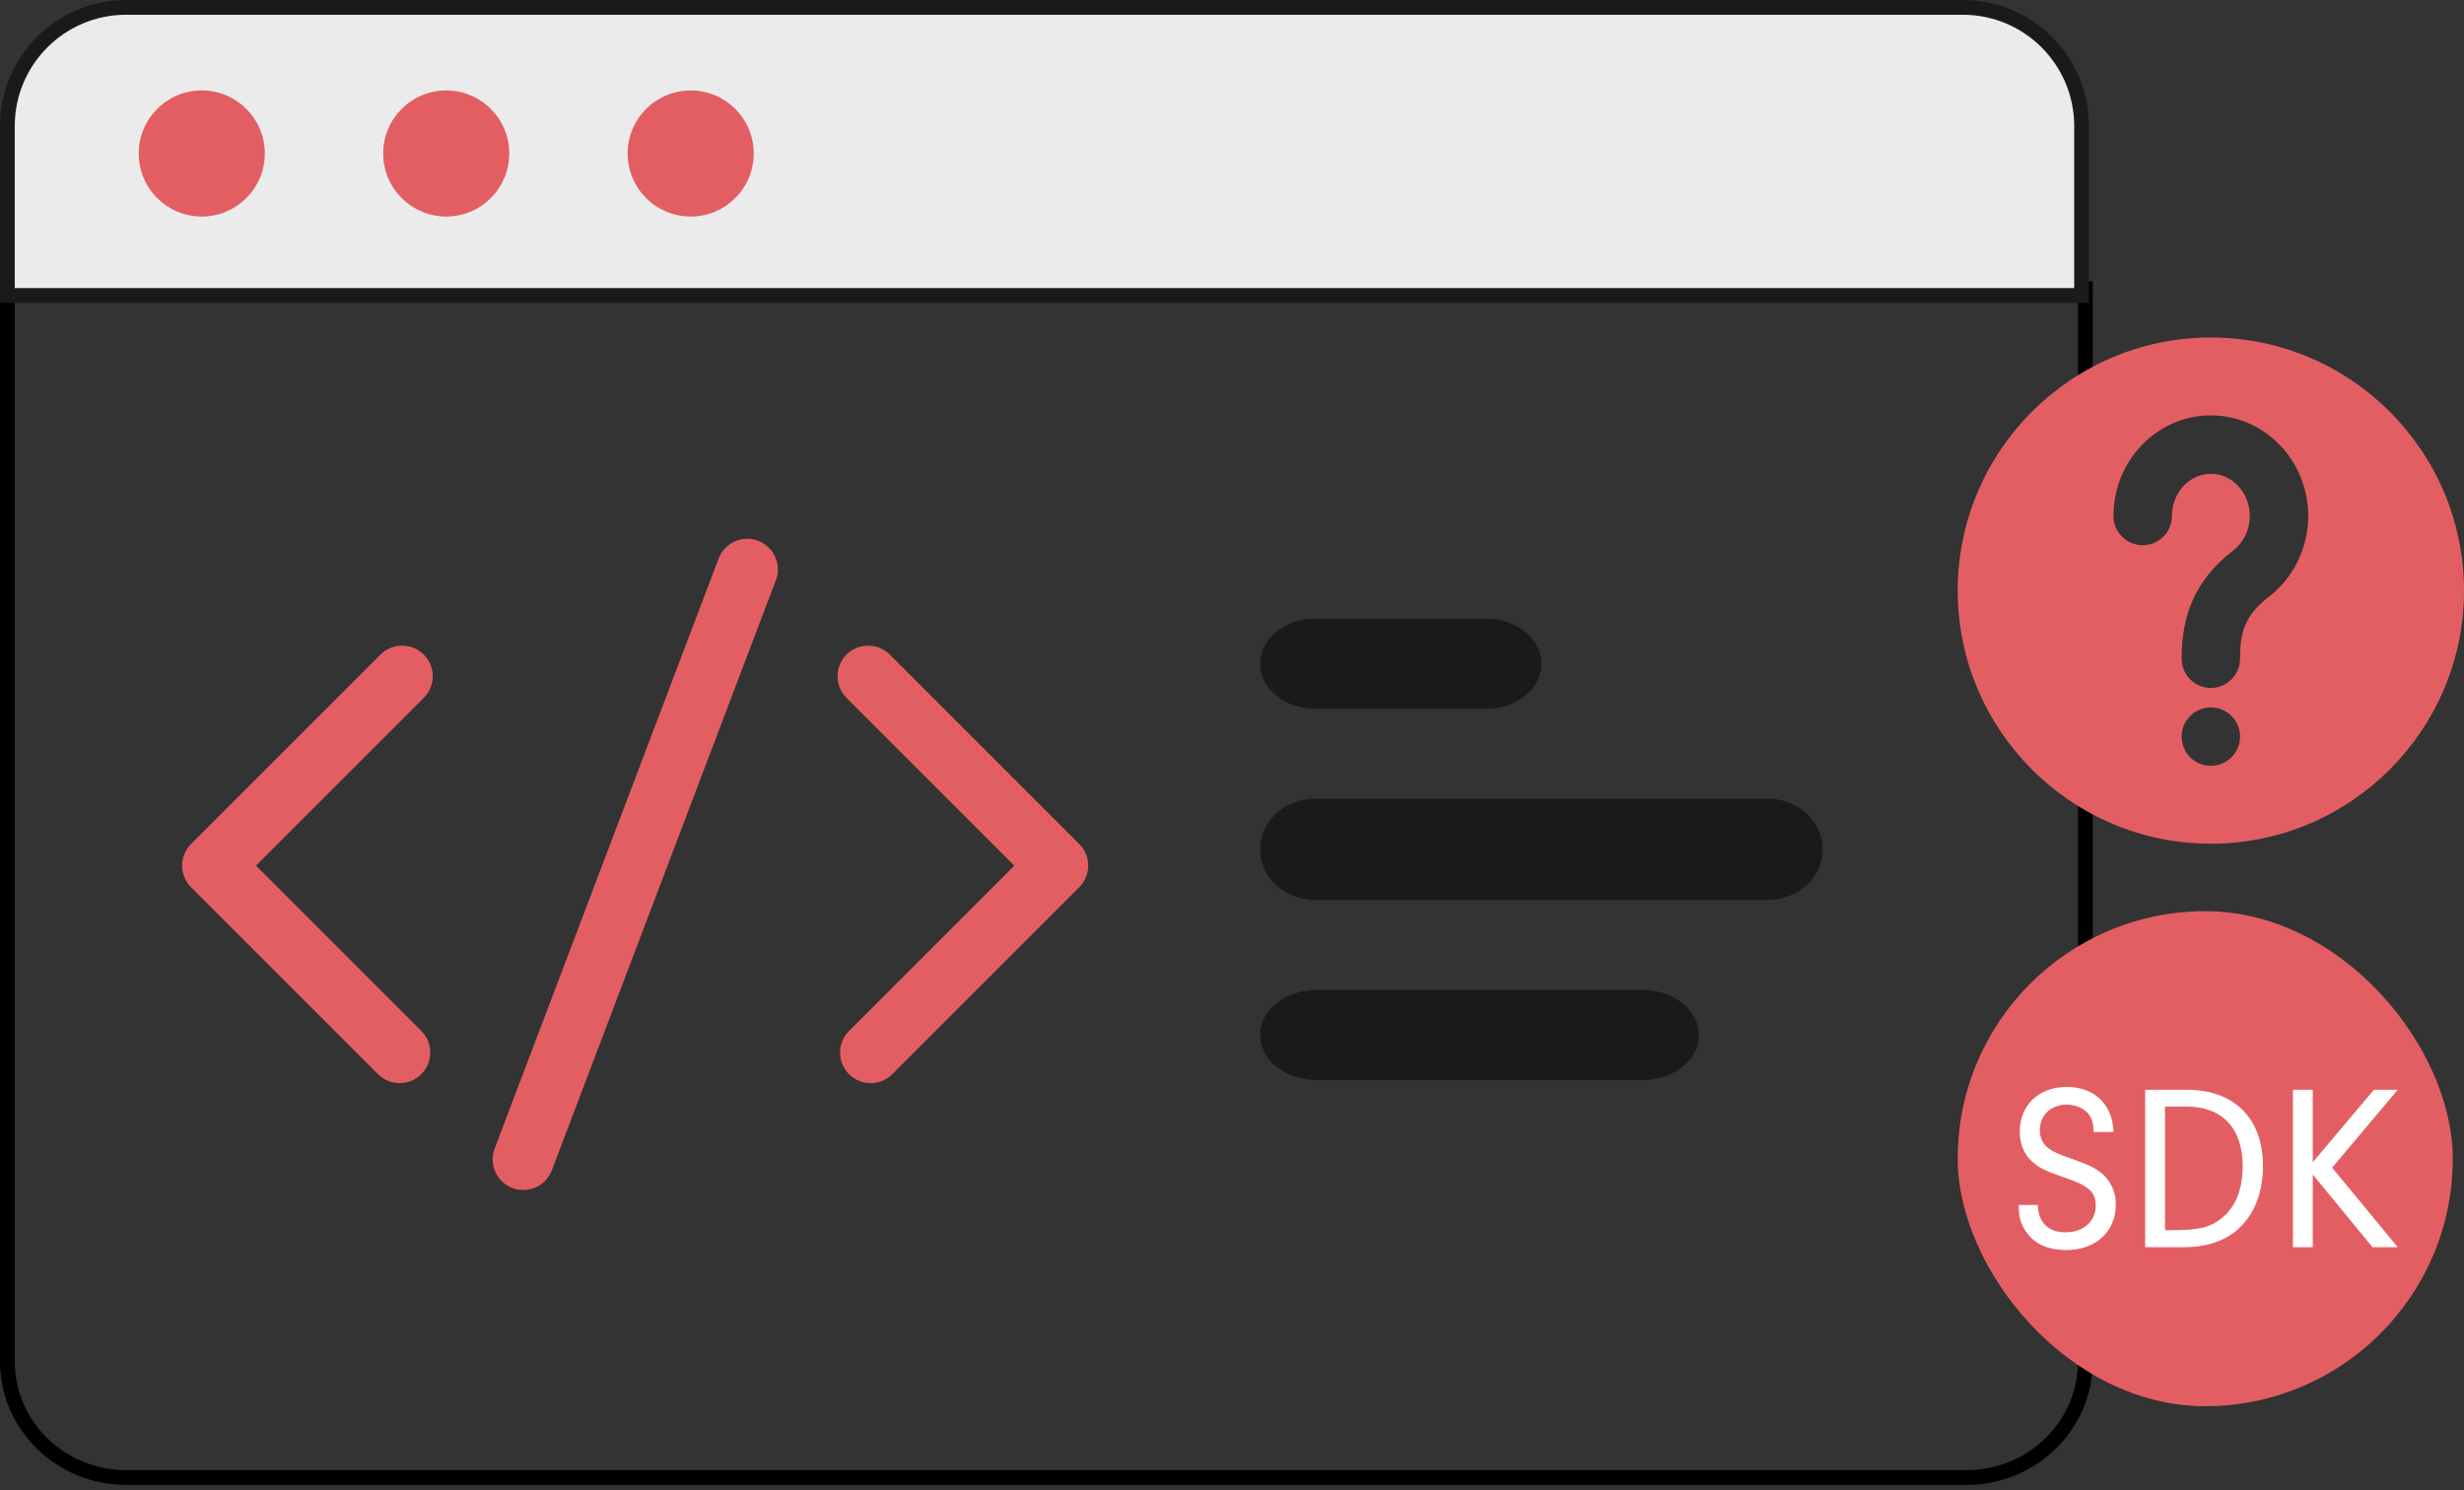
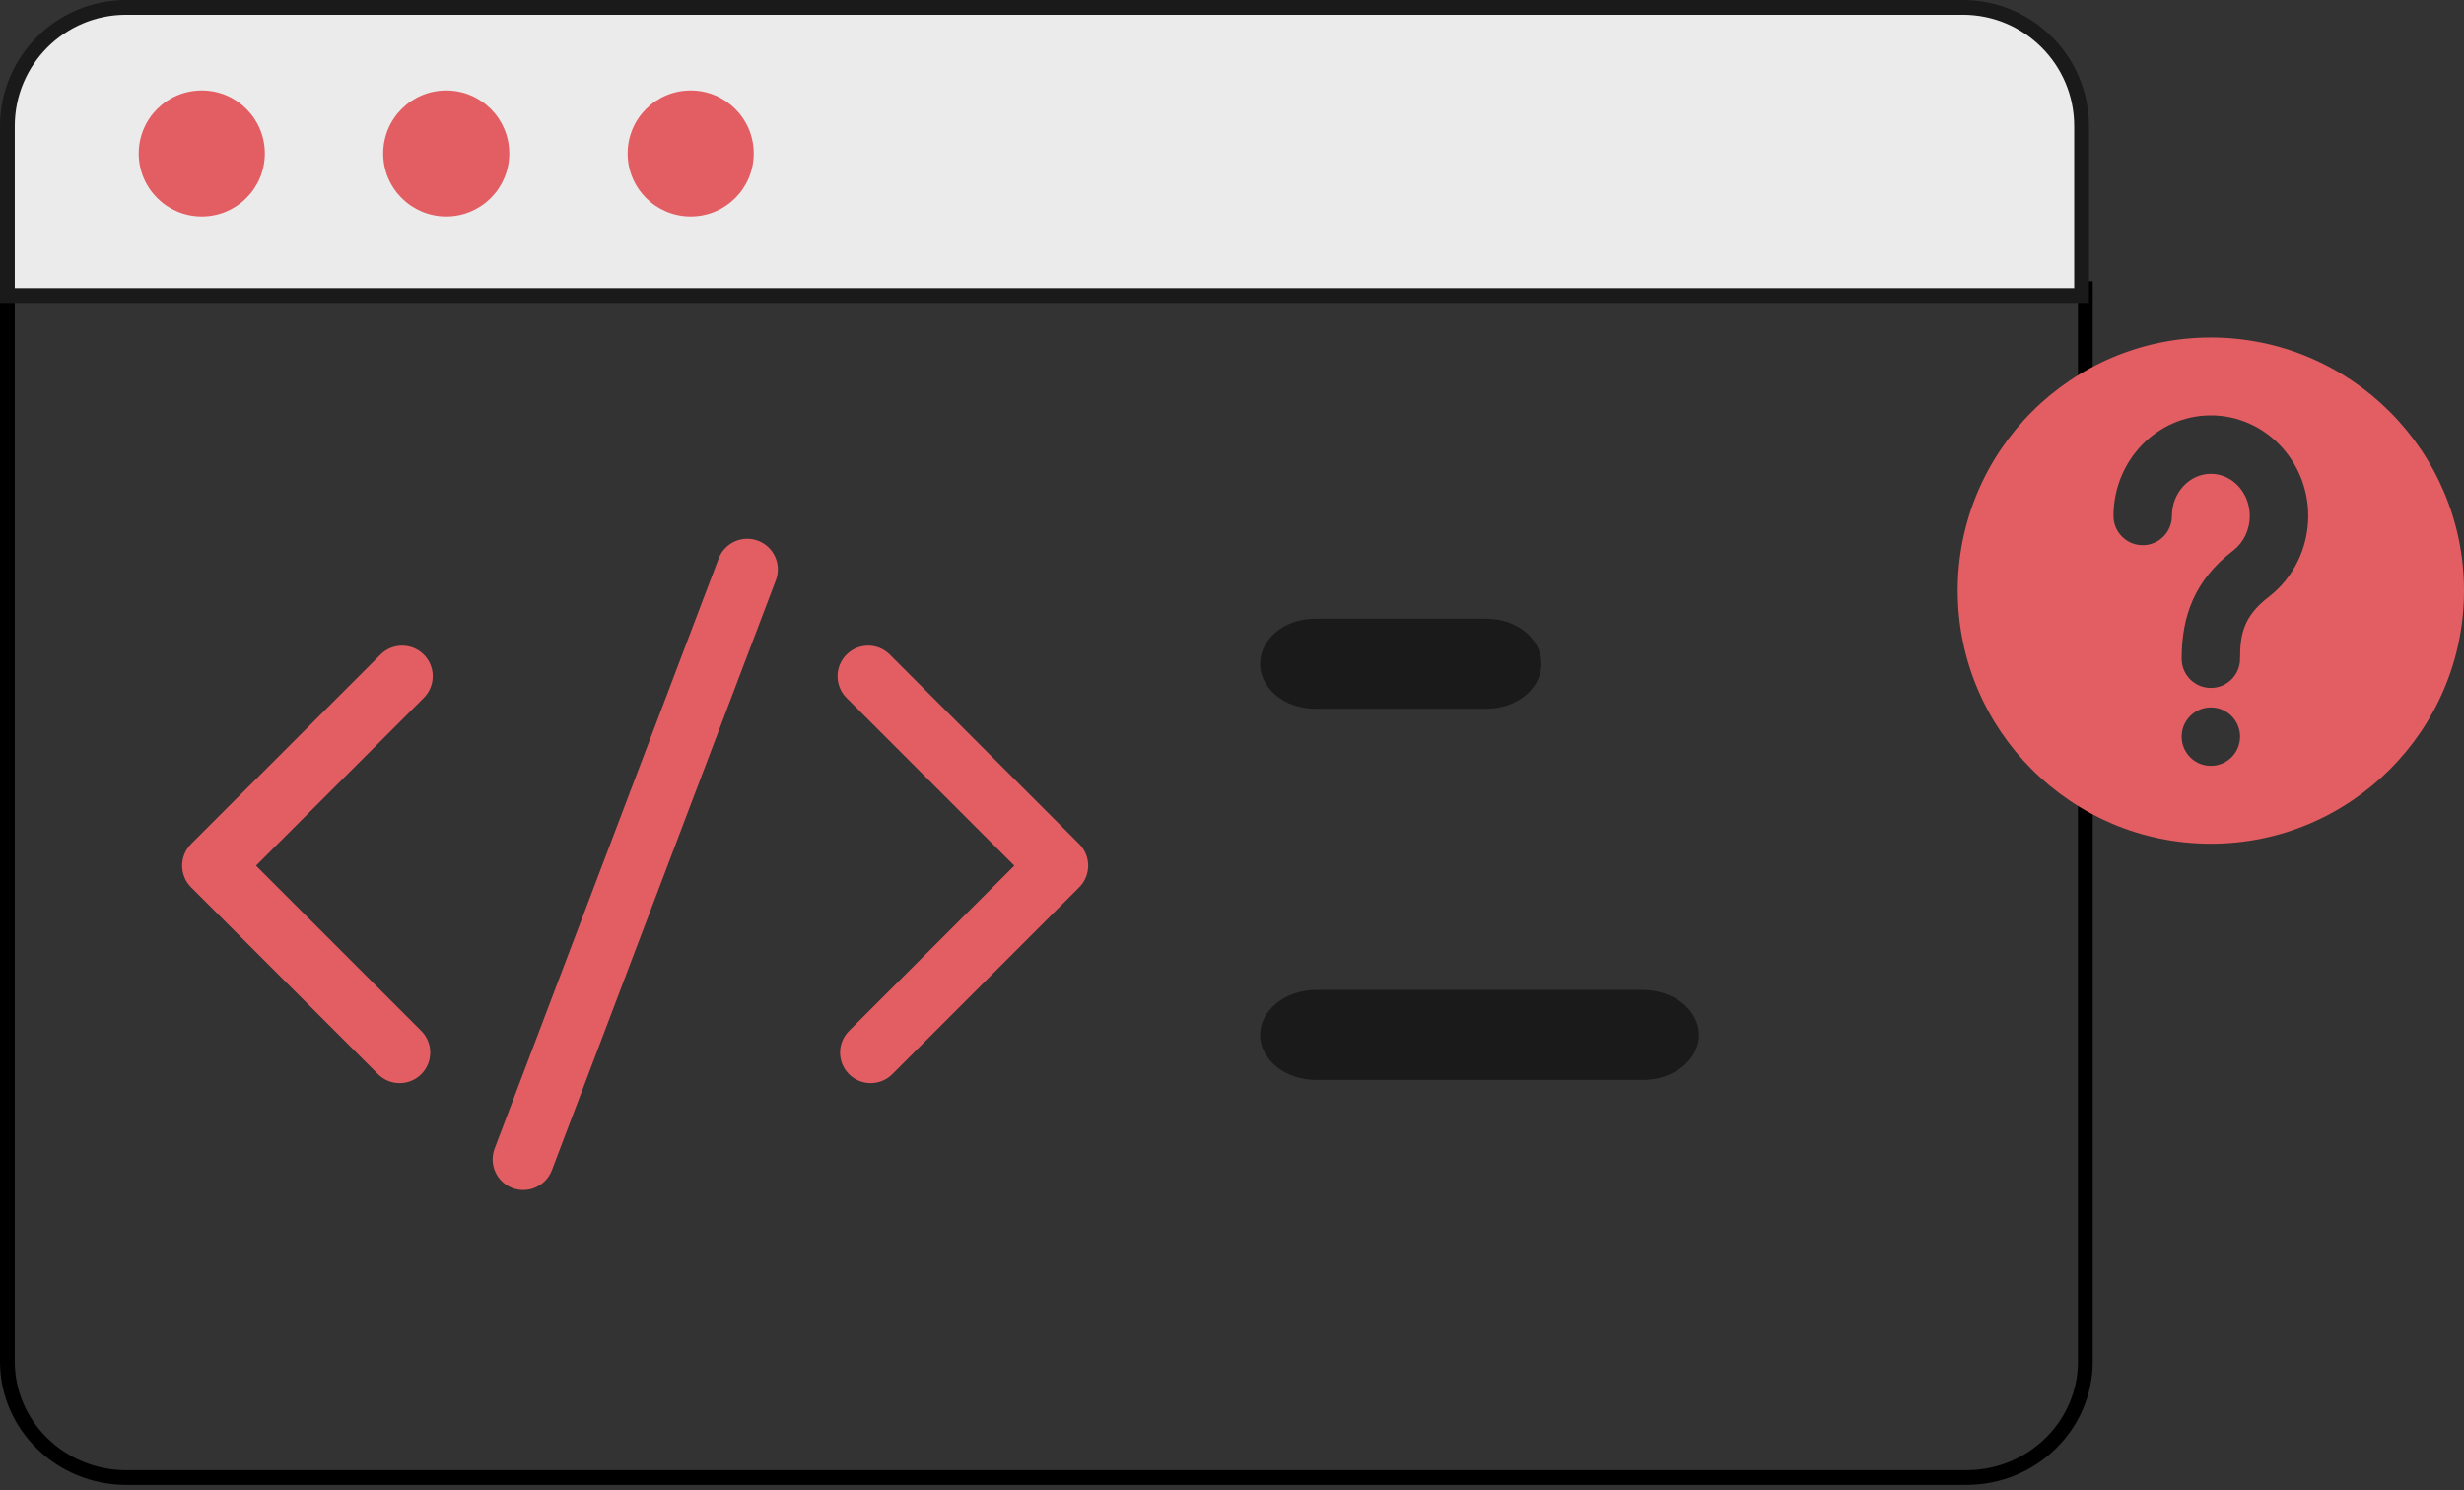
<svg xmlns="http://www.w3.org/2000/svg" width="167" height="101" viewBox="0 0 167 101" fill="none">
  <rect x="0" y="0" width="167" height="101" fill="#333333" stroke="none" />
  <path d="M133.27 100.158H8.565C4.1 100.158 0.5 96.623 0.5 92.287V19.564H141.336V92.287C141.336 96.623 137.736 100.158 133.27 100.158Z" stroke="black" />
  <path d="M28.723 44.373C27.913 43.563 26.599 43.563 25.79 44.373L12.95 57.212C12.14 58.023 12.14 59.336 12.95 60.146L25.62 72.815C26.025 73.22 26.555 73.422 27.086 73.422C27.617 73.422 28.148 73.22 28.553 72.815C29.363 72.005 29.363 70.692 28.553 69.882L17.35 58.679L28.722 47.306C29.533 46.496 29.533 45.183 28.723 44.373V44.373Z" fill="#E35E63" />
  <path d="M73.146 57.212L60.307 44.373C59.497 43.563 58.184 43.563 57.374 44.373C56.564 45.183 56.564 46.496 57.374 47.306L68.747 58.679L57.544 69.882C56.734 70.692 56.734 72.005 57.544 72.815C57.949 73.219 58.48 73.422 59.01 73.422C59.541 73.422 60.072 73.219 60.477 72.815L73.146 60.145C73.956 59.335 73.956 58.022 73.146 57.212V57.212Z" fill="#E35E63" />
  <path d="M51.382 36.657C50.311 36.25 49.114 36.789 48.707 37.86L33.525 77.856C33.119 78.927 33.657 80.124 34.728 80.531C34.97 80.623 35.219 80.666 35.464 80.666C36.3 80.666 37.089 80.157 37.403 79.328L52.585 39.332C52.991 38.261 52.453 37.063 51.382 36.657V36.657Z" fill="#E35E63" />
  <path d="M100.757 48.041H89.12C87.069 48.041 85.406 46.675 85.406 44.991C85.406 43.306 87.069 41.941 89.12 41.941H100.757C102.807 41.941 104.47 43.306 104.47 44.991C104.47 46.675 102.807 48.041 100.757 48.041Z" fill="#1A1A1A" />
-   <path d="M119.821 61.005H89.12C87.069 61.005 85.406 59.468 85.406 57.573C85.406 55.678 87.069 54.142 89.12 54.142H119.82C121.871 54.142 123.534 55.678 123.534 57.573C123.534 59.468 121.872 61.005 119.821 61.005Z" fill="#1A1A1A" />
  <path d="M111.339 73.206H89.214C87.111 73.206 85.406 71.84 85.406 70.155C85.406 68.471 87.111 67.105 89.214 67.105H111.339C113.441 67.105 115.146 68.471 115.146 70.155C115.146 71.84 113.441 73.206 111.339 73.206Z" fill="#1A1A1A" />
  <path d="M141.081 20.028H0.5V8.55C0.5 4.104 4.104 0.5 8.55 0.5H133.031C137.477 0.5 141.081 4.104 141.081 8.55V20.028Z" fill="#EBEBEB" stroke="#1A1A1A" />
  <path d="M13.676 14.678C16.036 14.678 17.949 12.764 17.949 10.405C17.949 8.044 16.036 6.131 13.676 6.131C11.316 6.131 9.402 8.044 9.402 10.405C9.402 12.764 11.316 14.678 13.676 14.678Z" fill="#E35E63" />
  <path d="M30.244 14.678C32.603 14.678 34.517 12.764 34.517 10.405C34.517 8.044 32.603 6.131 30.244 6.131C27.884 6.131 25.97 8.044 25.97 10.405C25.97 12.764 27.884 14.678 30.244 14.678Z" fill="#E35E63" />
  <path d="M46.812 14.678C49.172 14.678 51.085 12.764 51.085 10.405C51.085 8.044 49.172 6.131 46.812 6.131C44.452 6.131 42.538 8.044 42.538 10.405C42.538 12.764 44.452 14.678 46.812 14.678Z" fill="#E35E63" />
-   <rect x="132.685" y="61.767" width="33.553" height="33.553" rx="16.776" fill="#E35E63" />
-   <path d="M136.827 81.679V81.903C136.827 82.415 136.939 82.863 137.195 83.295C137.755 84.255 138.683 84.735 140.043 84.735C142.043 84.735 143.403 83.487 143.403 81.647C143.403 80.927 143.147 80.255 142.683 79.759C142.251 79.295 141.707 79.007 140.571 78.607C139.483 78.223 139.195 78.095 138.859 77.855C138.475 77.583 138.251 77.135 138.251 76.623C138.251 75.599 139.003 74.879 140.059 74.879C140.747 74.879 141.339 75.167 141.643 75.631C141.819 75.935 141.883 76.191 141.899 76.735H143.243C143.195 74.879 141.963 73.679 140.075 73.679C138.187 73.679 136.891 74.911 136.891 76.719C136.891 77.535 137.179 78.239 137.723 78.735C138.203 79.167 138.619 79.375 139.883 79.807C141.563 80.367 142.043 80.799 142.043 81.727C142.043 82.799 141.195 83.535 139.995 83.535C138.827 83.535 138.171 82.895 138.107 81.679H136.827ZM145.391 84.543H147.983C149.535 84.543 150.767 84.143 151.695 83.311C152.783 82.335 153.375 80.847 153.375 79.039C153.375 75.823 151.439 73.871 148.223 73.871H145.391V84.543ZM146.735 75.007H148.175C150.623 75.007 151.999 76.479 151.999 79.055C151.999 80.639 151.519 81.823 150.559 82.591C149.791 83.199 149.023 83.391 147.215 83.391H146.735V75.007ZM156.75 79.615L160.798 84.543H162.51L158.062 79.151L162.51 73.871H160.894L156.75 78.783V73.871H155.406V84.543H156.75V79.615Z" fill="white" />
  <path d="M149.842 22.877C140.382 22.877 132.685 30.574 132.685 40.034C132.685 49.495 140.382 57.192 149.842 57.192C159.303 57.192 167 49.495 167 40.034C167 30.574 159.303 22.877 149.842 22.877ZM149.842 51.913C148.75 51.913 147.863 51.026 147.863 49.933C147.863 48.84 148.75 47.953 149.842 47.953C150.935 47.953 151.822 48.84 151.822 49.933C151.822 51.026 150.935 51.913 149.842 51.913ZM153.778 40.451C152.052 41.776 151.822 42.998 151.822 44.654C151.822 45.746 150.935 46.633 149.842 46.633C148.75 46.633 147.863 45.746 147.863 44.654C147.863 41.755 148.736 39.33 151.366 37.31C152.065 36.774 152.482 35.901 152.482 34.977C152.482 33.398 151.297 32.118 149.842 32.118C148.388 32.118 147.203 33.401 147.203 34.977C147.203 36.069 146.316 36.956 145.223 36.956C144.13 36.956 143.243 36.069 143.243 34.974C143.243 31.215 146.205 28.156 149.842 28.156C153.48 28.156 156.442 31.215 156.442 34.974C156.442 37.123 155.446 39.168 153.778 40.451V40.451Z" fill="#E35E63" />
</svg>